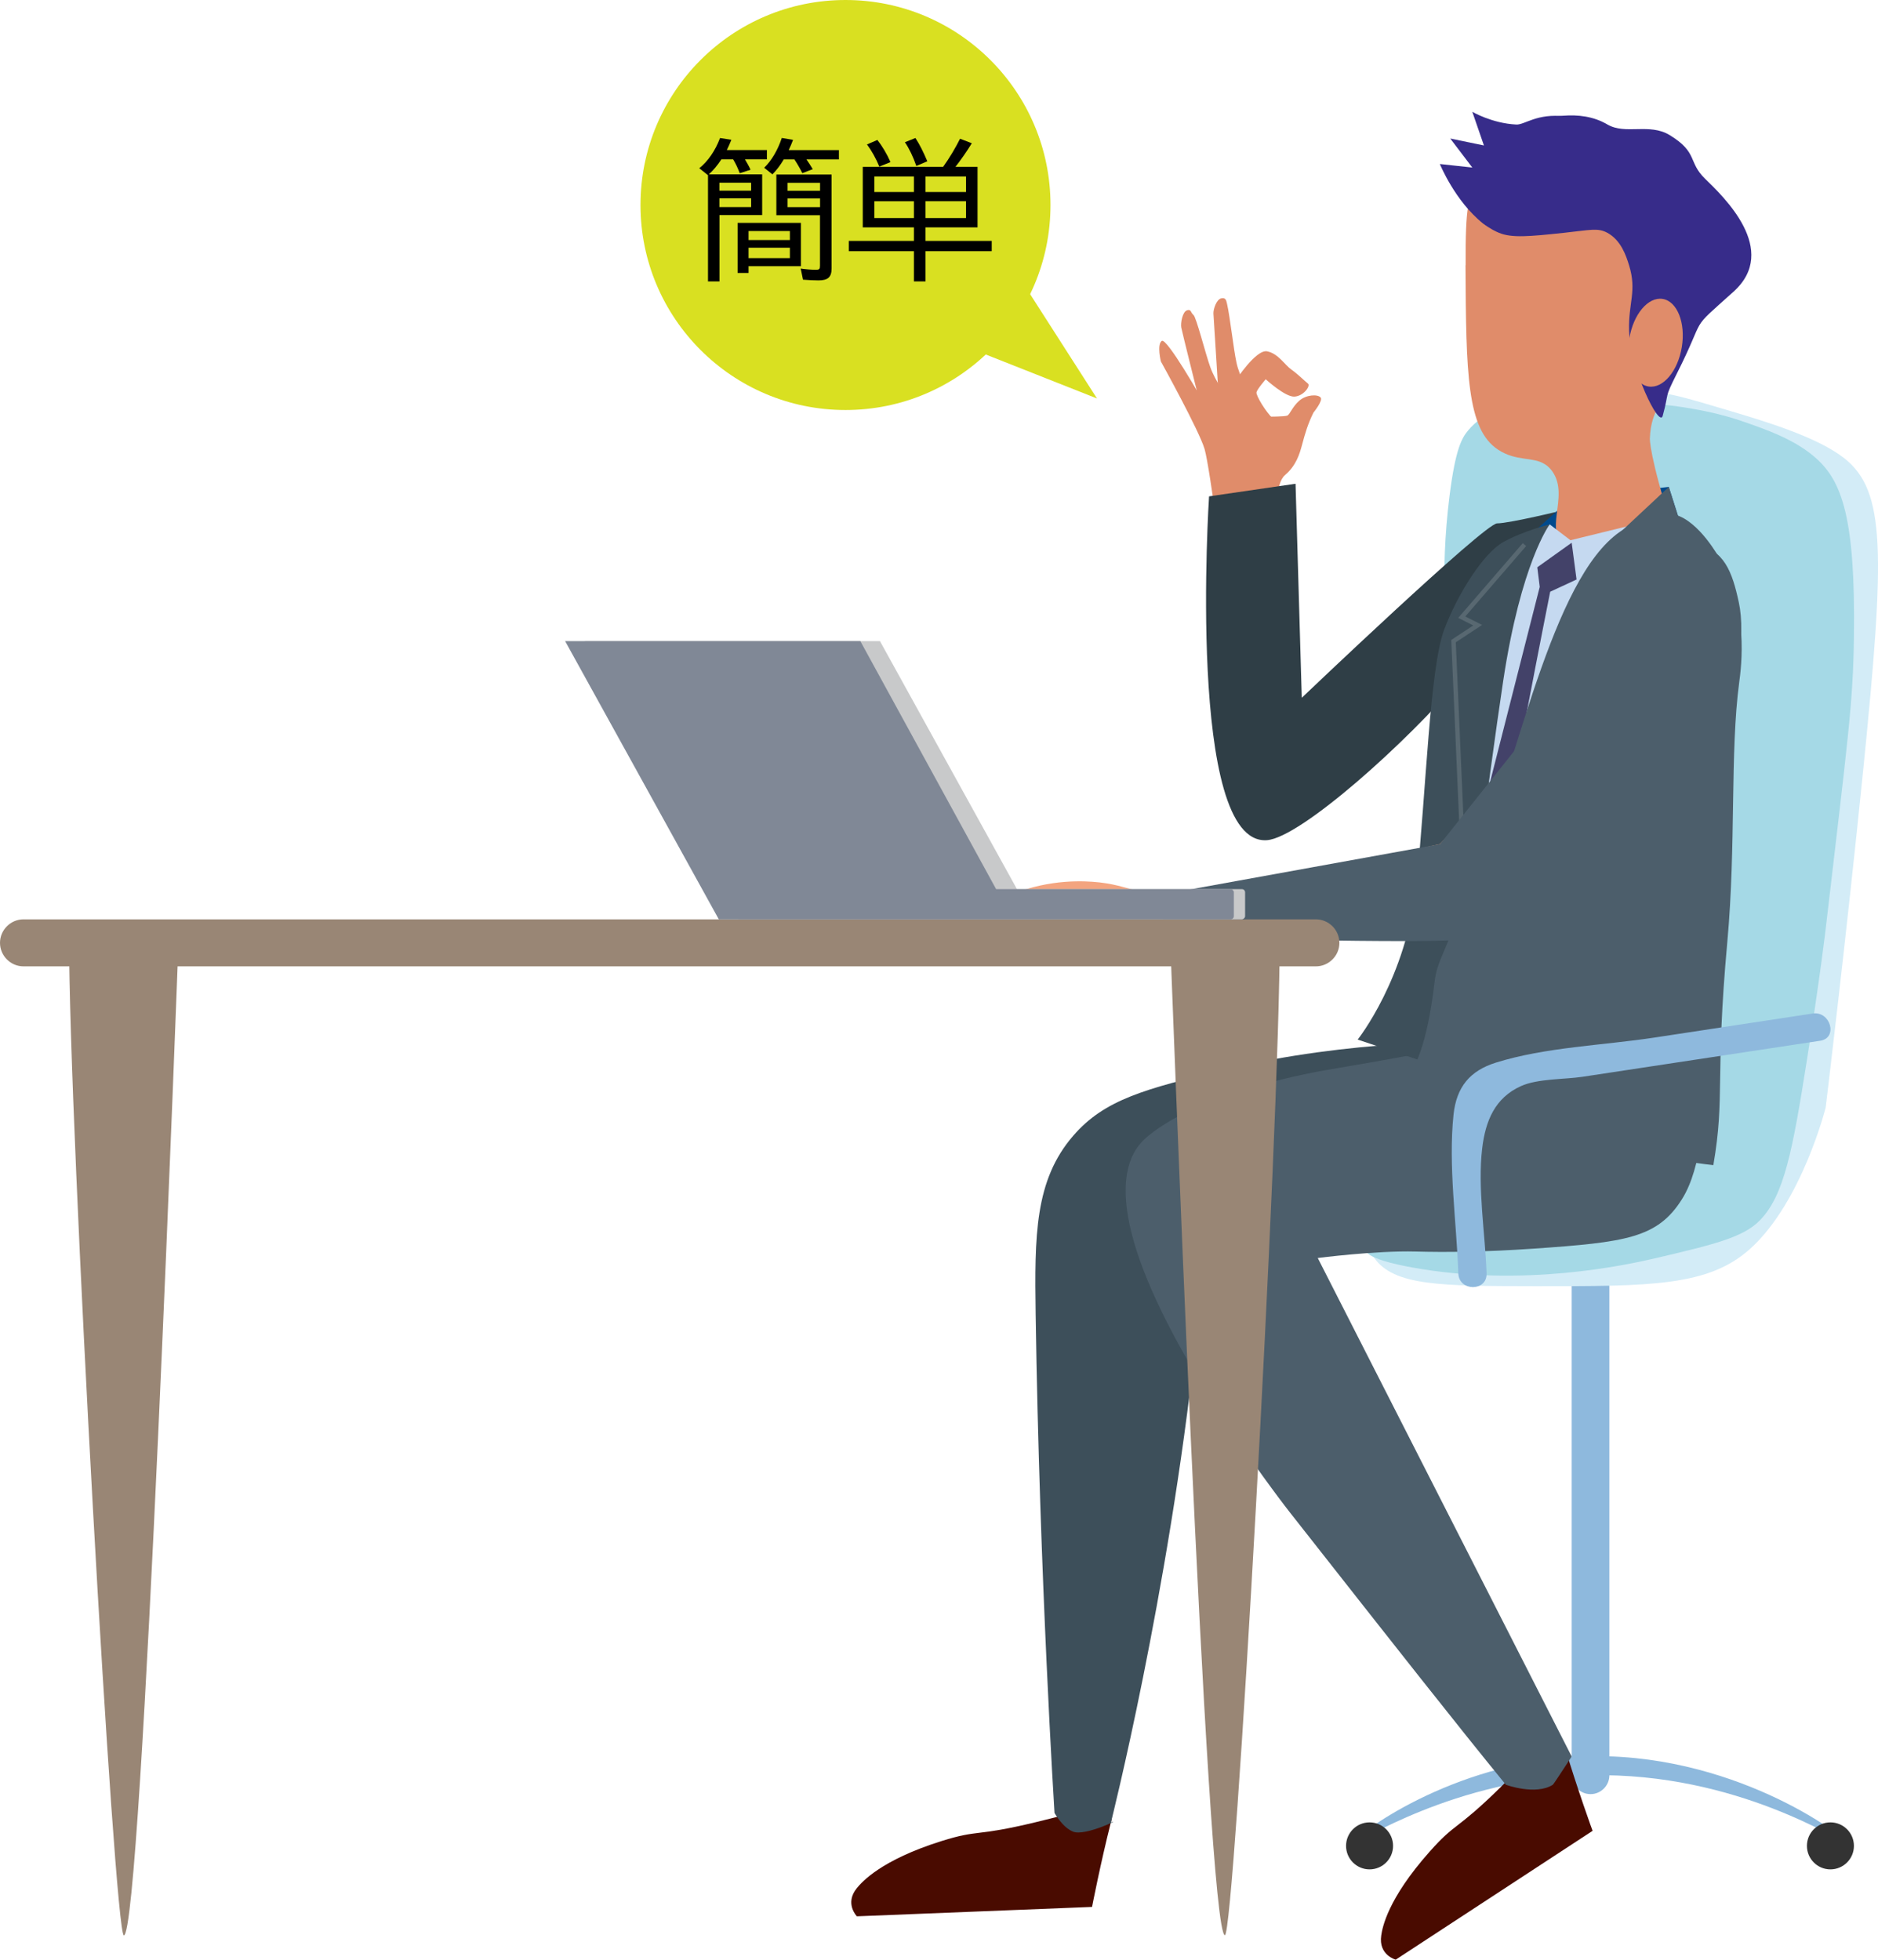
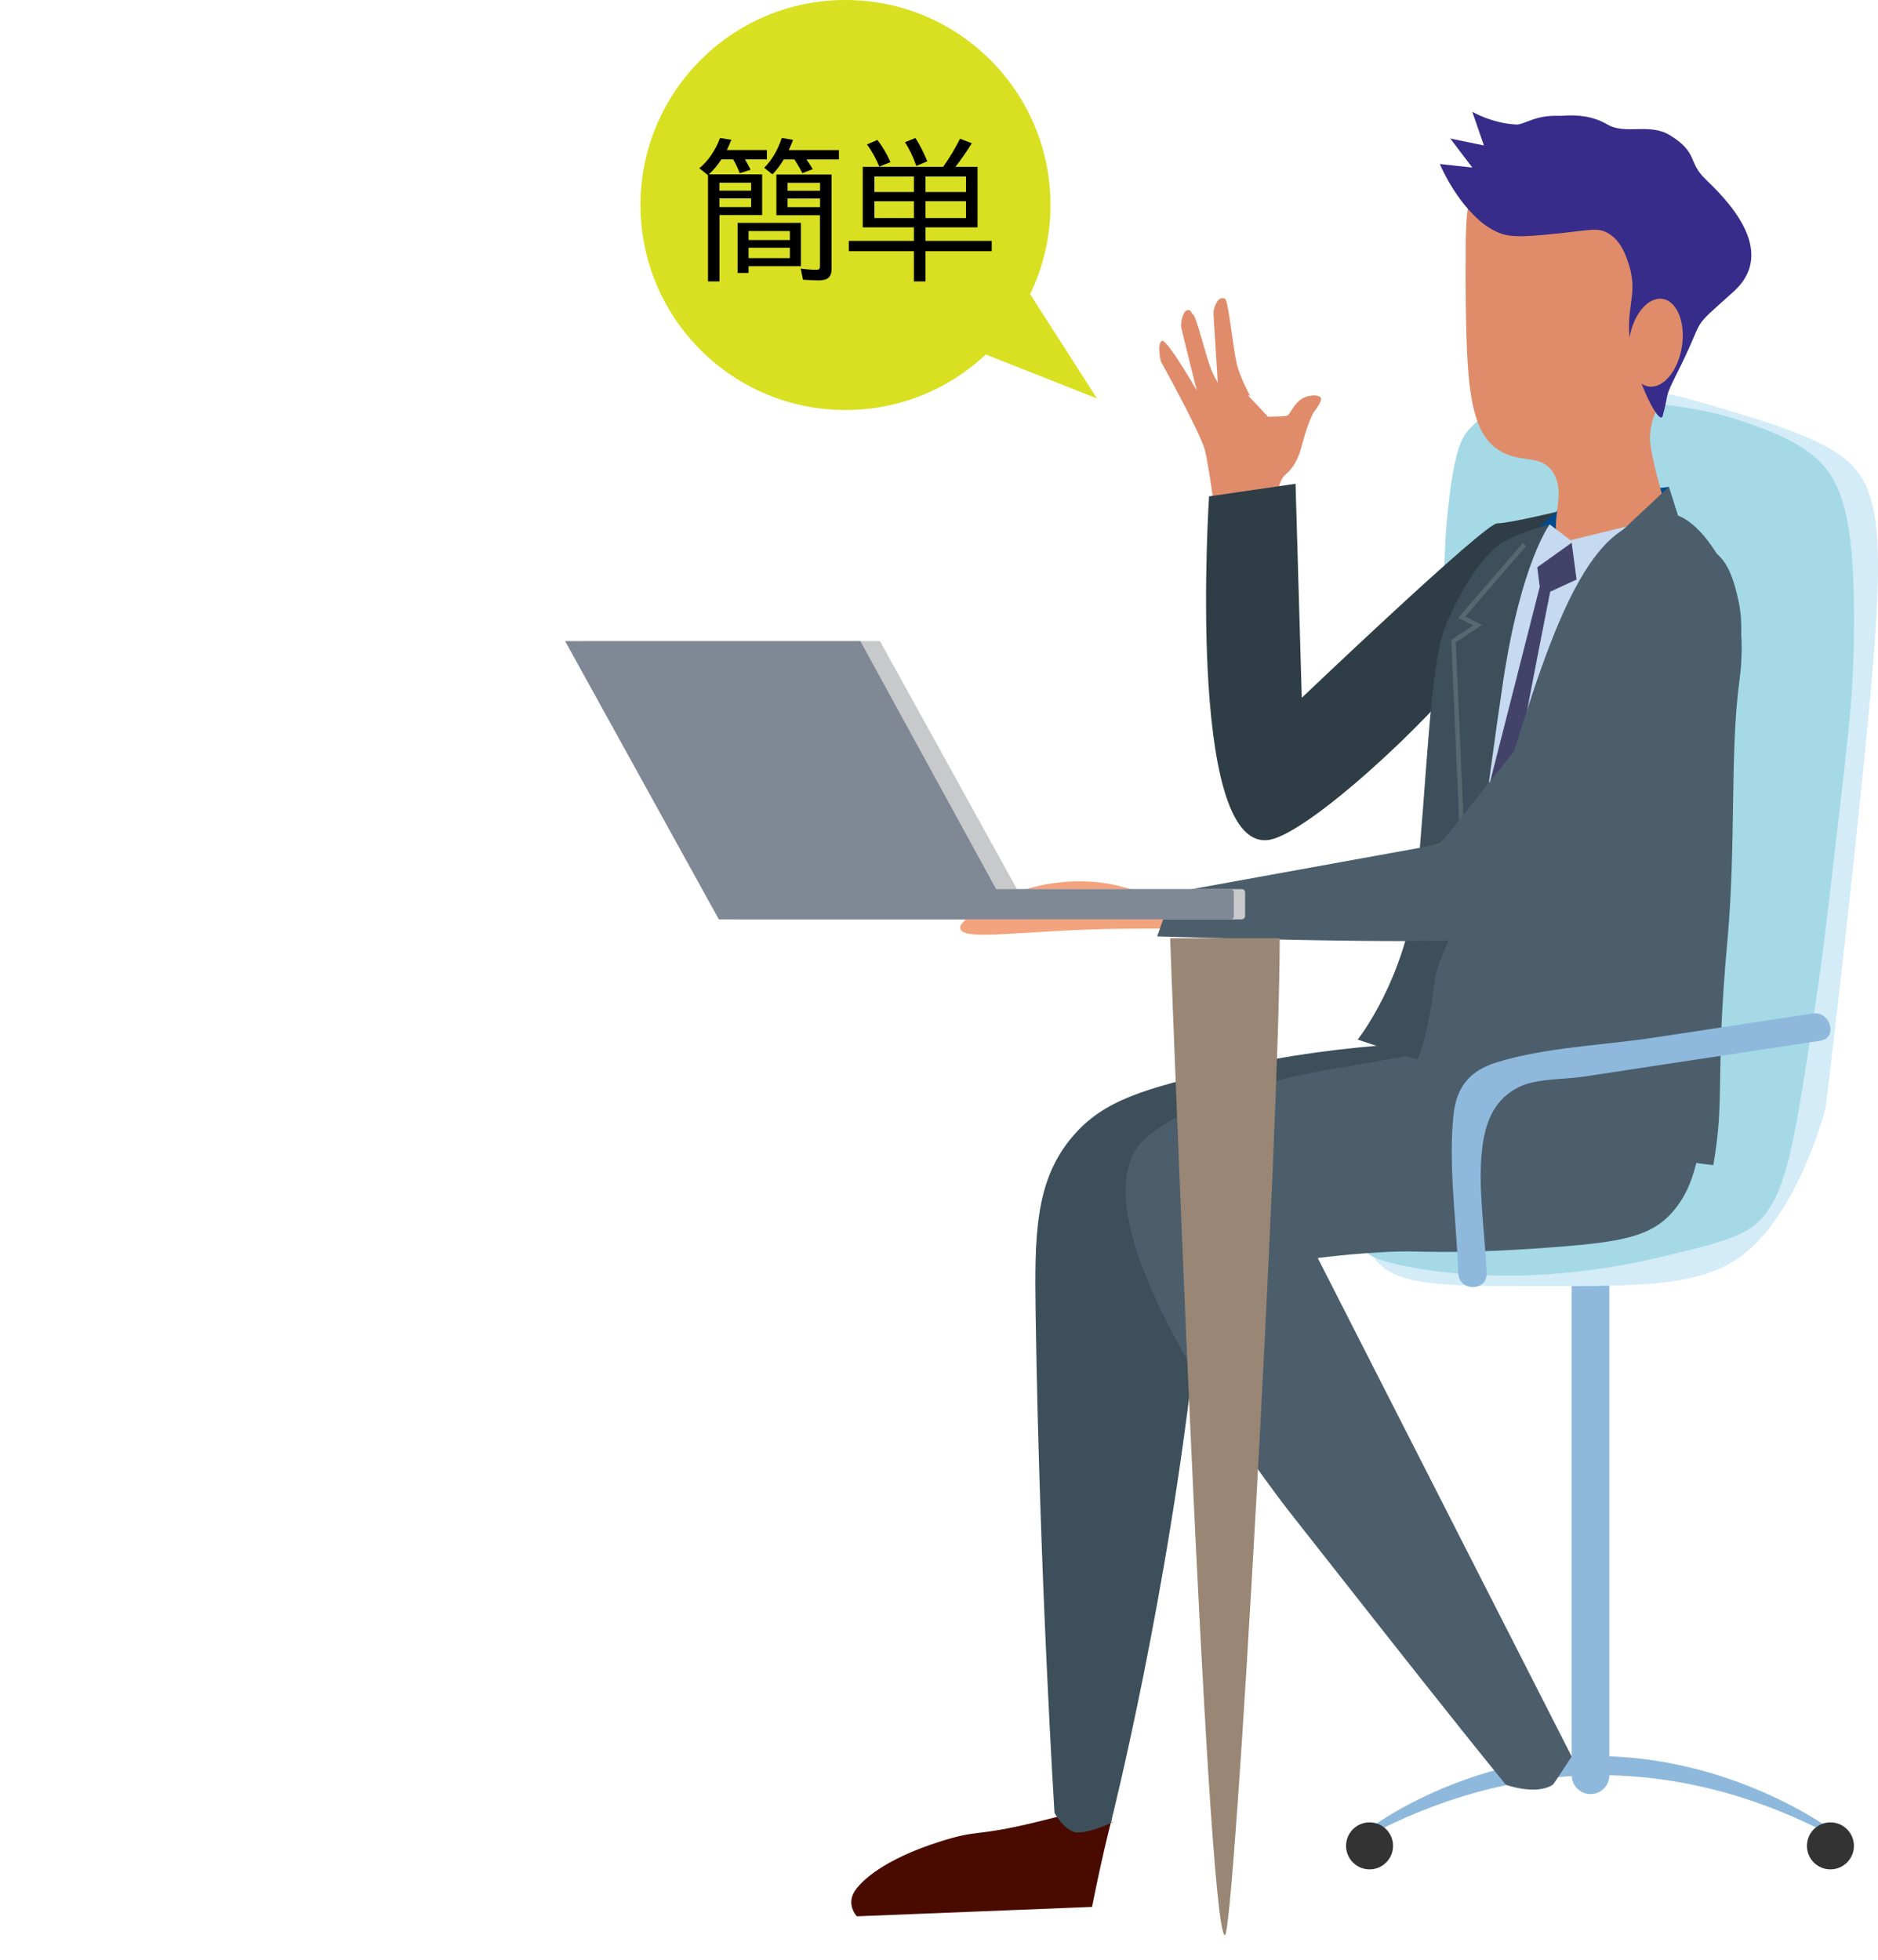
<svg xmlns="http://www.w3.org/2000/svg" id="_レイヤー_2" viewBox="0 0 262.1 273.48">
  <defs>
    <style>.cls-1{fill:#d3ecf7;}.cls-2{fill:#8eb9dd;}.cls-3{fill:#4c5e6b;}.cls-4{fill:#490b00;}.cls-5{fill:#998675;}.cls-6{fill:#c8c9ca;}.cls-7{fill:#a5d9e6;}.cls-8{fill:#3d4f5a;}.cls-9{fill:#333;}.cls-10{fill:#e08c6a;}.cls-11{fill:#d9e021;}.cls-12{fill:#808896;}.cls-13{fill:#004a8d;}.cls-14{fill:#c5d9f0;}.cls-15{fill:#434269;}.cls-16{fill:#f3a47f;}.cls-17{fill:none;stroke:#586871;stroke-miterlimit:10;stroke-width:.62px;}.cls-18{fill:#2f3e46;}.cls-19{fill:#372c8a;}</style>
  </defs>
  <g>
    <path class="cls-2" d="M189.16,256.94c-.24-.55,13.18-11.02,31.5-11.81,20.93-.91,36.98,11.29,36.75,11.81-.21,.49-14.79-9.64-35.44-9.19-19.2,.42-32.58,9.73-32.82,9.19Z" />
    <path class="cls-2" d="M221.98,250.38h0c-1.44,0-2.63-1.18-2.63-2.63v-68.26c0-1.44,1.18-2.63,2.63-2.63h0c1.44,0,2.63,1.18,2.63,2.63v68.26c0,1.44-1.18,2.63-2.63,2.63Z" />
    <path class="cls-4" d="M155.04,253c.24,.39,.12,.84,0,1.31-1.45,5.72-2.63,11.81-2.63,11.81h0s-32.82,1.31-32.82,1.31h0s-1.76-1.79,0-3.94c.7-.85,3.35-3.9,11.81-6.56,5.32-1.67,4.57-.56,13.13-2.63,5.46-1.31,9.65-2.7,10.5-1.31Z" />
-     <path class="cls-4" d="M217.78,242.89c.4,.21,.53,.65,.67,1.13,1.7,5.65,3.81,11.49,3.82,11.48h0s-27.48,17.98-27.48,17.98h0s-2.43-.64-2.02-3.38c.16-1.09,.87-5.07,6.76-11.7,3.7-4.17,3.63-2.83,9.91-9,4.01-3.93,6.89-7.28,8.34-6.52Z" />
    <path class="cls-9" d="M258.74,257.6c0,1.81-1.47,3.28-3.28,3.28s-3.28-1.47-3.28-3.28,1.47-3.28,3.28-3.28,3.28,1.47,3.28,3.28Z" />
    <path class="cls-9" d="M194.42,257.6c0,1.81-1.47,3.28-3.28,3.28-1.81,0-3.28-1.47-3.28-3.28,0-1.81,1.47-3.28,3.28-3.28,1.81,0,3.28,1.47,3.28,3.28Z" />
    <path class="cls-1" d="M191.79,175.55c2.79,3.91,9.3,3.92,22.32,3.94,16.24,.02,24.35,.04,30.19-5.25,7.2-6.52,10.5-19.69,10.5-19.69h0s2.85-23.45,5.25-47.26c3.05-30.28,3.11-38.76-2.63-43.32-3.73-2.96-11.01-5.14-15.75-6.56-6.46-1.93-9.68-2.9-11.81-2.63-14.49,1.86-6.29,46.58-30.19,93.2-5.09,9.93-12.34,21.31-7.88,27.57Z" />
    <path class="cls-7" d="M204.92,60.04c4.01-4.74,11.58-4.41,22.32-3.94,9.06,.4,14.36,2.15,15.75,2.63,3.48,1.2,7.56,2.6,10.5,5.25,3.56,3.21,5.48,8.28,5.25,24.94-.12,9.23-.8,13.82-3.94,40.69,0,0-.8,6.85-2.63,18.38-1.99,12.57-3.15,18.82-6.56,22.32-2.31,2.37-6.39,3.36-14.44,5.25-4.15,.97-18.6,4.15-34.13,1.31-2.25-.41-6.53-1.31-6.56-2.63-.03-1.12,2.86-1.68,5.19-3.04,4.07-2.39,1.25-9.61,2.69-20.59,3.26-24.8,3.69-27.47,3.94-34.13,.2-5.2,.43-11.37,0-19.69-.43-8.29-1.4-16.43,0-27.57,.83-6.6,1.72-8.12,2.63-9.19Z" />
    <path class="cls-8" d="M206.23,145.36s-17.73-.37-35.44,3.94c-10.93,2.66-16.62,4.12-21,9.19-5.39,6.22-5.41,13.95-5.25,24.94,.54,36.46,2.63,69.57,2.63,69.57,0,0,1.12,2.06,2.63,2.63,1.69,.64,6.94-1.95,5.25-1.31,0-.02,8-31.63,11.81-66.95,1.12-10.41,.9-12.06,2.63-15.75,0,0,5.66-12.13,36.75-26.25Z" />
    <path class="cls-3" d="M237.36,146.36c2.04,3.06,.98,8.28,0,13.13-.51,2.5-1.11,5.47-2.63,7.88-3.4,5.4-7.81,5.99-20.63,6.88-7.14,.49-12.48,.52-16.53,.41-5.53-.15-13.66,.9-13.66,.9,0,0,12.37,24.29,35.44,69.57-1.71,2.62-2.59,3.94-2.63,3.94h0c-2.39,1.53-6.56,0-6.56,0-6.91-8.47-14.67-18.33-30.19-38.07,0,0-15.6-19.84-21-35.44-3.51-10.14-1.21-14.22,0-15.75,.46-.59,.92-.99,1.31-1.31,7.63-6.27,23.84-9,24.94-9.19,19.33-3.26,13.35-2.67,22.32-3.94,28.38-4,28.54-.91,29.82,1Z" />
    <g>
      <g>
        <g>
          <path class="cls-10" d="M176.96,58.15s2.31,0,2.69-.15c.38-.16,.71-1.24,1.69-2.09,.98-.84,2.55-.92,2.97-.44,.38,.42-1,2.11-1,2.11-.78,1.58-1.16,2.88-1.6,4.53-.33,1.22-.8,2.84-2.33,4.15-1.53,1.31-.91,5.06-.91,5.06l.63,11.21-8.41-7.46,.4-4.88s-1.54-4.97-2.4-7.56c-.86-2.6-3.92-7.48-3.92-7.48l5.28-1.59,3.22,.65" />
-           <path class="cls-10" d="M172.42,53.15s2.87-4.44,4.43-4.12c1.55,.31,2.45,1.89,3.36,2.53,.91,.64,1.93,1.66,2.33,1.97,.4,.31-.58,1.73-1.87,1.82-1.29,.09-4.02-2.42-4.02-2.42,0,0-1.2,1.38-1.29,1.82s1.32,2.78,2.3,3.67l-.29,5.05" />
          <path class="cls-10" d="M170.02,54.4s-.63-10.03-.67-10.64c-.03-.61,.43-1.98,1.08-2.12,.65-.14,.7,.27,.82,.76,.42,1.84,.9,6.29,1.32,8.22,.41,1.94,1.9,4.61,1.9,4.61" />
          <path class="cls-10" d="M167.13,54.92s-2.16-8.62-2.27-9.22c-.11-.6,.16-2.17,.79-2.39,.62-.22,.51,.33,.91,.64,.4,.31,1.68,5.42,2.35,7.28,.66,1.87,2.37,4.29,2.37,4.29" />
          <path class="cls-10" d="M167.79,55.8s-4.97-8.77-5.66-8.22c-.69,.55-.11,2.87-.11,2.87,0,0,5.35,9.65,6.1,12.23,.75,2.58,2.97,19.99,2.97,19.99l3.44-10.8" />
        </g>
        <path class="cls-18" d="M168.74,69.27l12.07-1.76,.87,29.87s25.52-24.34,27.26-24.34,9.74-1.95,9.74-1.95c0,0-3.64,10.31-14.6,23.36-7.74,9.21-22.57,22.44-27.25,22.8-11.29,.87-8.09-47.98-8.09-47.98Z" />
      </g>
      <polygon class="cls-13" points="234.57 73.21 232.9 67.95 219.31 69.49 214.05 74.24 234.57 73.21" />
      <path class="cls-10" d="M204.53,37.03c.08,15.19,.2,22.86,4.54,25.72,2.57,1.69,4.83,.94,6.54,2.04,.36,.21,.71,.54,1.03,.98,1.3,1.85,.86,4.01,.61,6.07-.2,1.68-.24,3.27,.91,4.52,1.75,1.92,5.01,1.62,6.05,1.51,4.78-.45,9.08-4.54,9.08-4.54-3.1-9.67-3.03-12.1-3.03-12.1,.15-4.4,2.16-4.89,3.03-9.08,1.85-9.03-5.37-17.4-6.05-18.15-6.02-6.78-16.96-11.16-21.18-7.56-1.1,.94-1.56,2.25-1.51,10.59Z" />
      <path class="cls-19" d="M204.66,27.95c1.05,2.94,3.74,4.21,4.54,4.54,1.81,.75,4.26,.51,9.08,0,3.73-.4,4.72-.72,6.05,0,1.91,1.04,2.62,3.21,3.03,4.54,1.11,3.6-.11,5.22,0,9.08,.16,5.35,4.22,13.65,4.69,11.93,.97-3.56,.15-2.27,1.94-5.83,4.38-8.69,1.46-5.67,7.94-11.5,6.48-5.83-1.42-13.29-3.98-15.78-2.4-2.33-.93-3.64-4.93-6.08-2.82-1.72-6.16,0-8.69-1.48-3.88-2.28-8.6-.97-12.1,0-2.83,.78-2.7,2.32-4.15,4.07-1.51,1.81-4.41,3.71-3.41,6.52Z" />
      <path class="cls-14" d="M216.27,73.17s-9.23,10.34-13.34,26.76c-4.1,16.42-2.75,44.17-2.75,44.17l17.8,12.61,13.77-84.4-12.57,3.08-2.91-2.22Z" />
      <path class="cls-15" d="M214.56,79.16l4.79-3.42,.68,5.13-3.68,1.71s-6.2,31.13-7.57,41.05c-1.37,9.92-2.1,16.42-2.1,16.42l-2.74,3.76-3.76-4.1,14.71-57.81-.34-2.74Z" />
      <path class="cls-8" d="M201.58,87.79c-2.04,5.37-2.53,22.4-3.89,35.57-1.37,13.17-8.21,21.72-8.21,21.72l14.6,4.87s-.22-10.78,2.01-27.9c1.35-10.38,2.67-20.16,3.69-26.95,2.49-16.58,6.5-21.92,6.5-21.92,0,0-3.76,.94-6.5,2.48-2.74,1.54-6.32,7.18-8.2,12.14Z" />
      <path class="cls-3" d="M227.9,73.21c1.97-.81,3.65-1.43,4.54-1.51,3.56-.32,6.73,4.86,7.35,5.88,4.37,7.16,3.22,15.55,2.94,17.64-1.3,9.76-.42,22.62-1.66,36.23-1.74,19.11-.28,21.45-1.95,31.15,0,0-28.23-2.92-41.86-13.63,0,0,1.89-2.79,2.92-11.68,.42-3.67,1.42-3.55,6.08-16.76,6.5-18.41,11.53-43.15,21.64-47.32Z" />
      <polyline class="cls-17" points="212.76 76 204.01 86.13 206.23 87.25 202.86 89.47 204.13 118.63" />
      <polygon class="cls-3" points="232.9 67.95 225.21 75.14 234.57 73.21 232.9 67.95" />
      <ellipse class="cls-10" cx="231.07" cy="47.84" rx="6.19" ry="3.71" transform="translate(146.93 268.29) rotate(-80.81)" />
      <path class="cls-19" d="M222.48,17.06s-.16-.32-4.05-.81-5.66,1.19-6.8,1.13c-3.4-.16-6.15-1.78-6.15-1.78l1.62,4.7-4.7-.97,3.08,4.05-4.53-.49s2.11,5.18,5.99,8.26c3.29,2.61,10.85-.65,10.85-.65l4.7-13.44Z" />
    </g>
    <path class="cls-16" d="M216.73,100.73s4.14,.89,6.56,2.63c1.61,1.15,3.82,3.69,3.94,6.56,.15,3.48-4.28,7.18-13.13,14.44-2.62,2.15-3.95,3.24-5.25,3.94-5.95,3.22-11.9,2.69-14.44,2.63-15.37-.37-18.6-1.52-38.07-1.31-12.9,.14-21.89,1.79-22.32,0-.27-1.14,3.1-2.85,5.25-3.94,5.48-2.78,10.61-2.8,13.13-2.63,2.96,.2,4.52,.83,6.56,1.31,5.97,1.42,9.92,.24,23.63-2.63,9.04-1.89,18.38-3.94,18.38-3.94h0s5.45-5.9,15.75-17.06Z" />
    <path class="cls-2" d="M207.47,177.7c-.19-5.54-1.27-11.93-.61-17.45,.46-3.86,1.8-7.05,5.41-8.68,2.32-1.05,6.06-.92,8.6-1.3,11.06-1.68,22.11-3.36,33.17-5.03,2.5-.38,1.44-4.17-1.05-3.8-7.37,1.12-14.74,2.24-22.11,3.36-7.16,1.09-15.18,1.33-22.1,3.49-3.65,1.14-5.51,3.42-5.92,7.26-.75,7.14,.42,14.99,.67,22.17,.09,2.53,4.03,2.54,3.94,0h0Z" />
    <path class="cls-3" d="M236.65,75.99c3.96,.66,5.12,3.82,6.03,8.1,.92,4.28,.38,13.29-6.64,21.54-7.03,8.25-25.66,24.44-30.55,25.36-4.89,.92-43.99-.31-43.99-.31l2.14-6.11,37.34-6.77s24.98-31.42,25.89-32.34,6.11-10.08,9.78-9.47Z" />
    <g>
-       <path class="cls-5" d="M17.29,270.1c-1.33,0-7.67-113.01-7.65-139.14,5.1,0,10.19,0,15.29,0,0,0-5.1,139.14-7.65,139.14Z" />
      <path class="cls-5" d="M170.95,270.07c1.33,0,7.67-113.01,7.65-139.14-5.1,0-10.19,0-15.29,0,0,0,5.1,139.14,7.65,139.14Z" />
-       <path class="cls-5" d="M183.65,134.86H3.28c-1.8,0-3.28-1.48-3.28-3.28H0c0-1.8,1.48-3.28,3.28-3.28H183.65c1.8,0,3.28,1.48,3.28,3.28h0c0,1.8-1.48,3.28-3.28,3.28Z" />
      <g>
        <polygon class="cls-6" points="144.26 128.3 103.06 128.3 81.61 89.47 122.81 89.47 144.26 128.3" />
        <rect class="cls-6" x="144.21" y="98.74" width="4.22" height="54.89" rx=".45" ry=".45" transform="translate(272.51 -20.13) rotate(90)" />
        <path class="cls-12" d="M171.74,124.08h-32.72l-18.95-34.61h-41.2s21.45,38.83,21.45,38.83h17.44s23.76,0,23.76,0h30.23c.25,0,.45-.2,.45-.45v-3.31c0-.25-.2-.45-.45-.45Z" />
      </g>
    </g>
  </g>
  <circle class="cls-11" cx="118" cy="28.61" r="28.61" />
  <g>
    <path d="M103.97,22.24c.25,.42,.55,.94,.78,1.45l-1.51,.48c-.29-.76-.55-1.32-.92-1.93h-1.64c-.57,.86-1.15,1.55-1.76,2.1h7.45v5.67h-5.96v9.26h-1.6v-14.82l-1.22-.97c1.22-.97,2.25-2.48,2.9-4.22l1.58,.25c-.27,.67-.34,.82-.63,1.43h5.59v1.3h-3.04Zm-3.57,4.37h4.43v-1.11h-4.43v1.11Zm0,2.29h4.43v-1.22h-4.43v1.22Zm11.38,8.25h-7.31v.94h-1.53v-6.99h8.84v6.05Zm-7.31-4.91v1.26h5.77v-1.26h-5.77Zm0,2.33v1.45h5.77v-1.45h-5.77Zm8.08-12.32c.29,.4,.61,.9,.88,1.36l-1.45,.55c-.4-.78-.76-1.39-1.11-1.91h-1.49c-.48,.82-1.03,1.53-1.58,2.08l-1.15-.92c1.01-.97,1.89-2.44,2.46-4.16l1.57,.27c-.19,.52-.38,.94-.61,1.43h7.01v1.3h-4.54Zm3.51,15.2c0,1.22-.5,1.68-1.83,1.68-.48,0-1.47-.04-2.16-.1l-.32-1.55c.65,.1,1.55,.17,2.08,.17s.61-.1,.61-.57v-7.05h-6.09v-5.67h7.71v13.1Zm-6.15-10.83h4.54v-1.11h-4.54v1.11Zm0,2.29h4.54v-1.22h-4.54v1.22Z" />
    <path d="M129.17,31.73v1.89h9.24v1.43h-9.24v4.22h-1.62v-4.22h-9.09v-1.43h9.09v-1.89h-7.14v-8.44h11.21c.84-1.15,1.76-2.71,2.37-3.93l1.64,.63c-.65,1.07-1.62,2.46-2.29,3.3h3.09v8.44h-7.26Zm-6.45-8.48c-.46-1.13-1.09-2.25-1.72-3.09l1.45-.63c.65,.82,1.32,1.93,1.83,3.09l-1.55,.63Zm-.69,3.55h5.52v-2.16h-5.52v2.16Zm0,3.63h5.52v-2.35h-5.52v2.35Zm5.86-7.26c-.44-1.28-1.03-2.5-1.6-3.32l1.47-.59c.59,.9,1.11,1.95,1.66,3.25l-1.53,.65Zm6.93,1.47h-5.65v2.16h5.65v-2.16Zm0,3.44h-5.65v2.35h5.65v-2.35Z" />
  </g>
  <polyline class="cls-11" points="131.6 47.11 153.1 55.61 140.6 36.11" />
</svg>